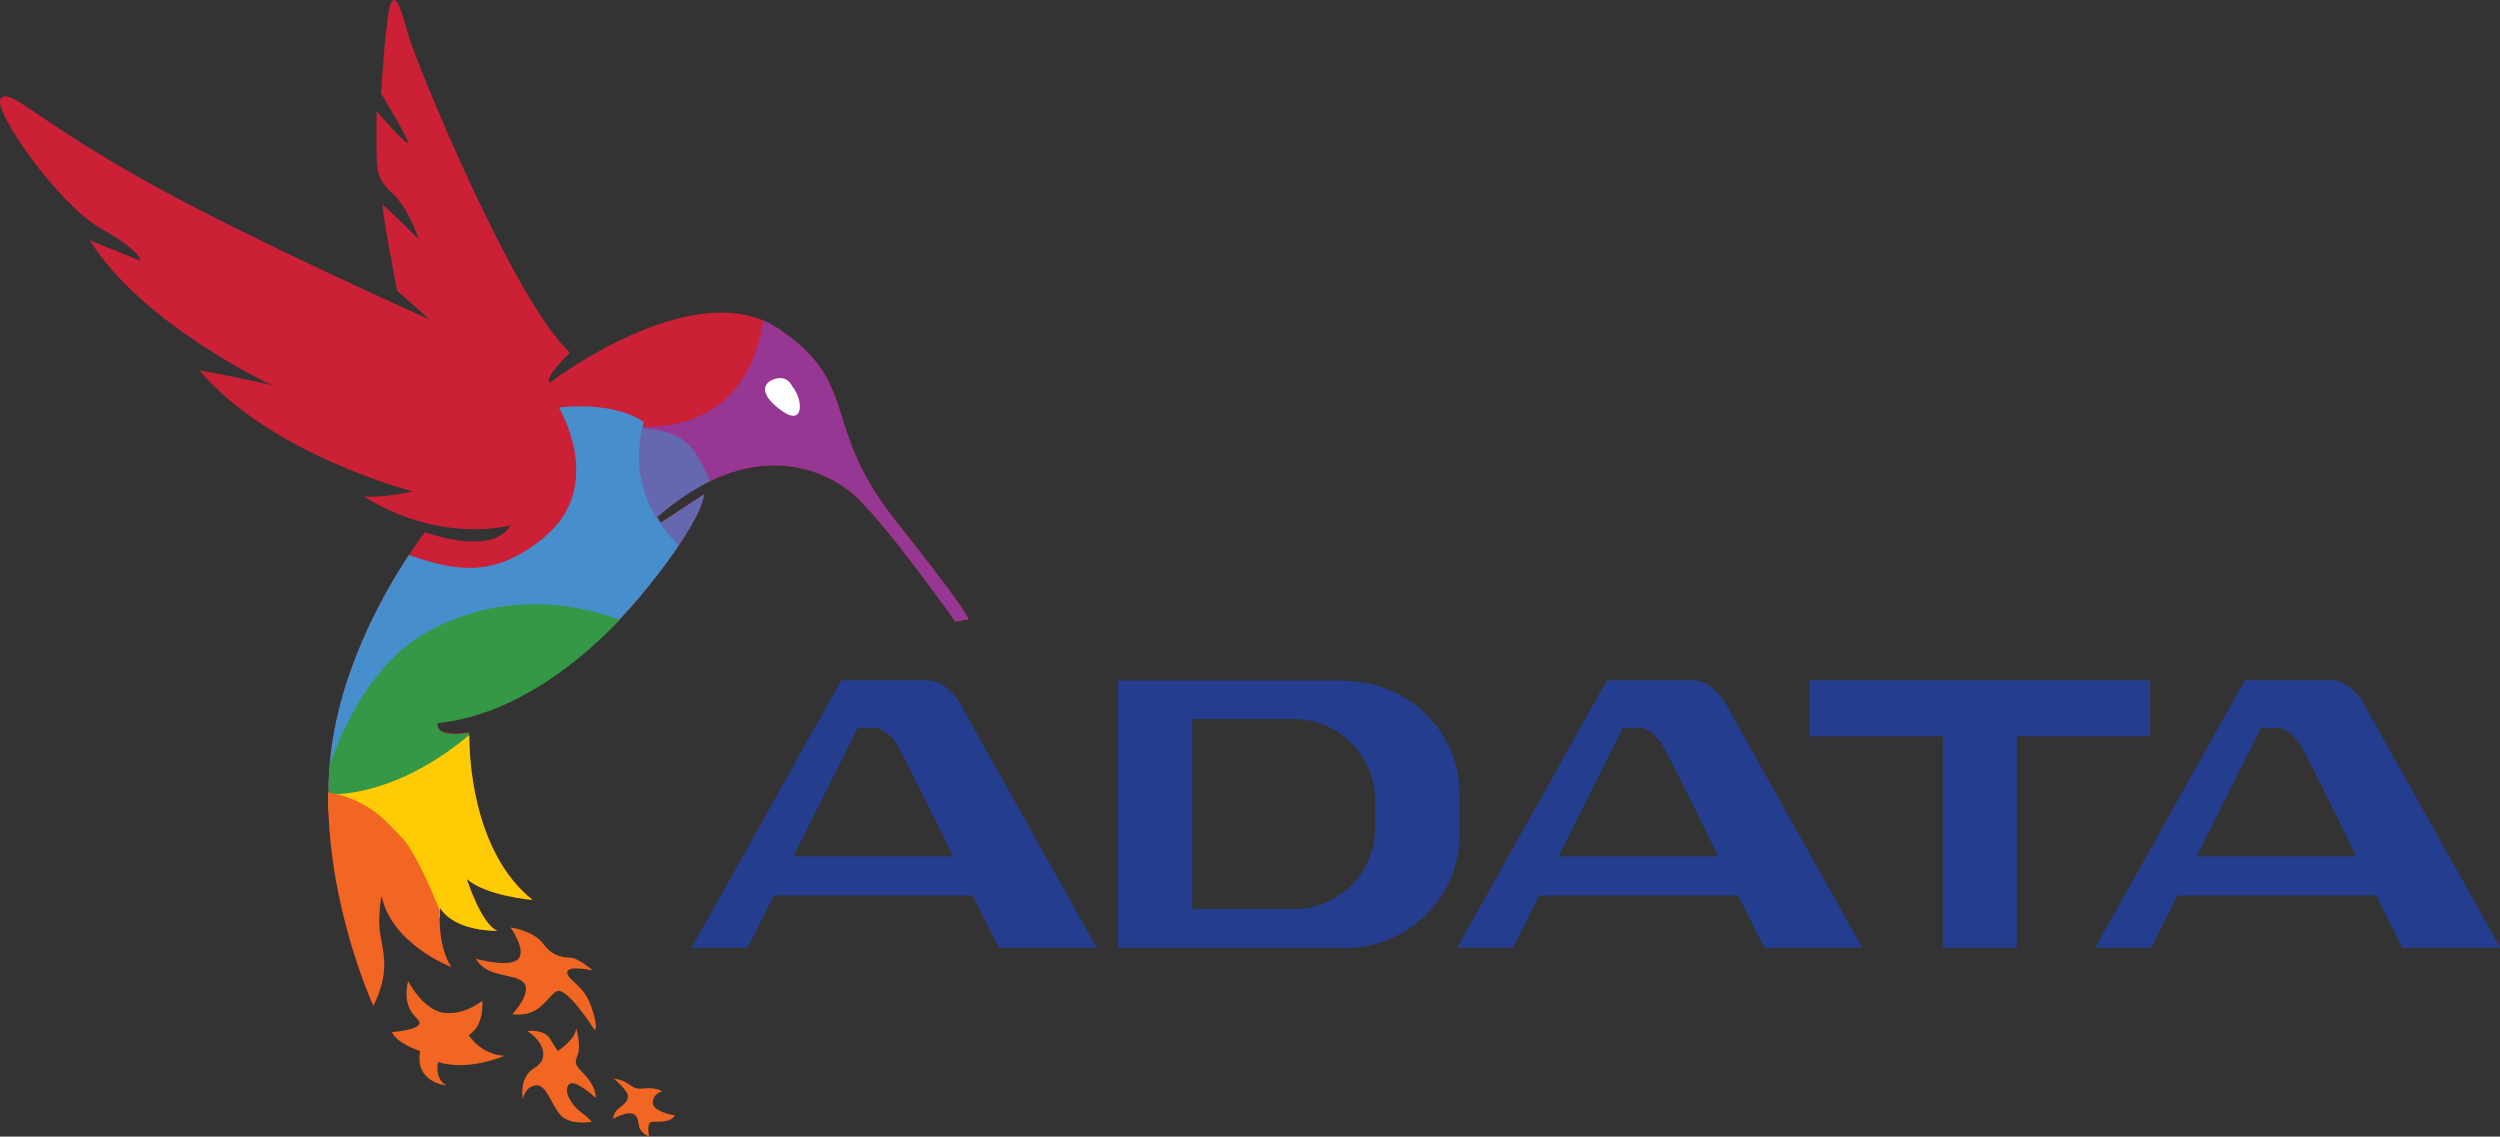
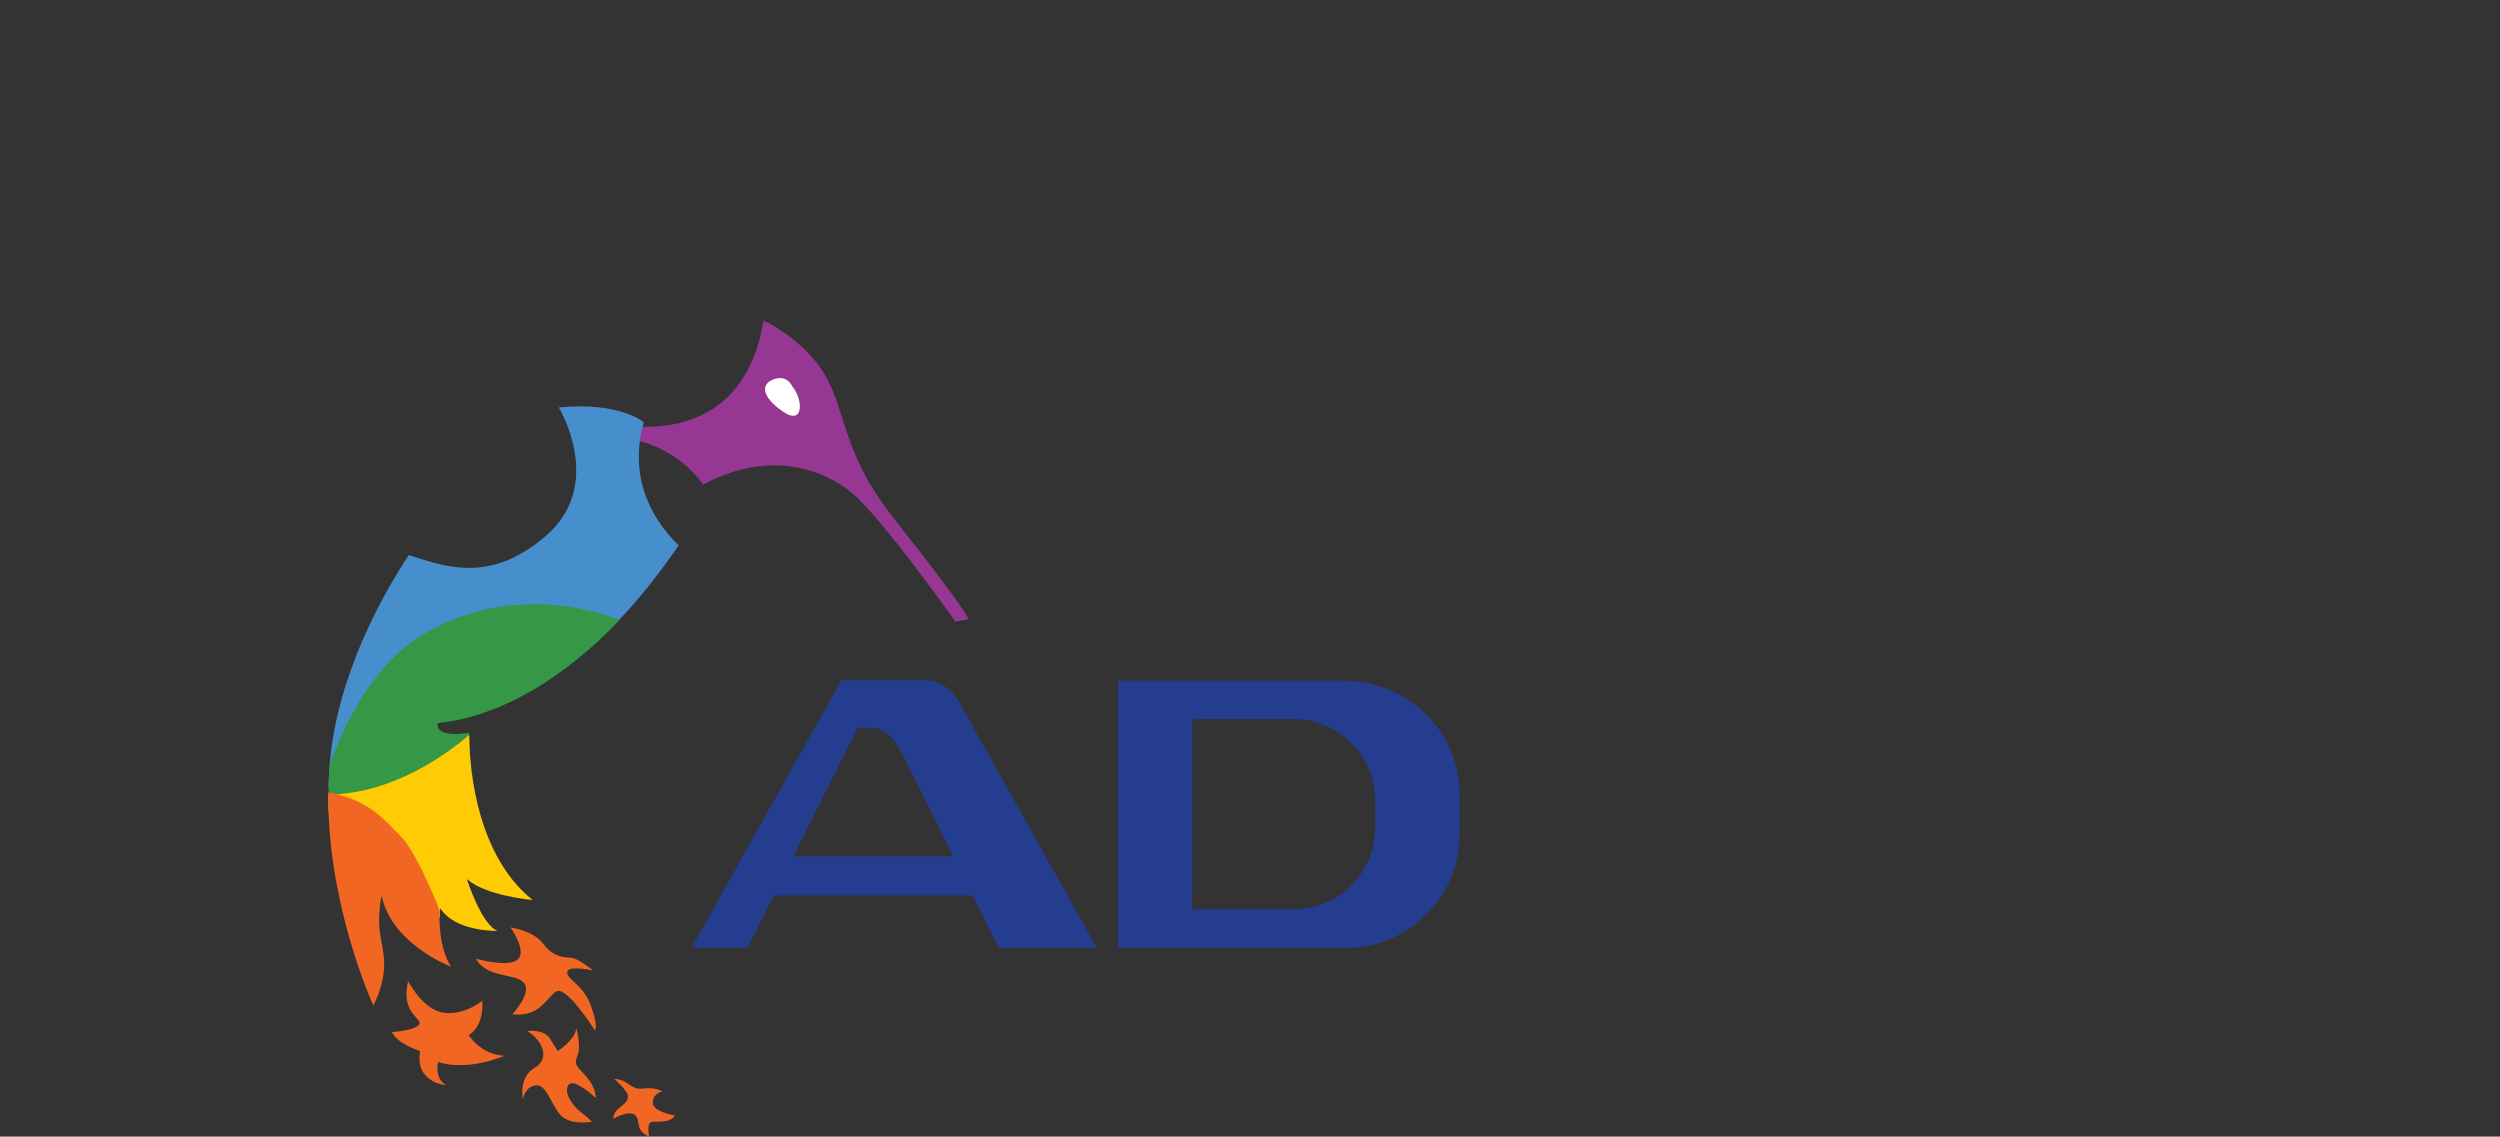
<svg xmlns="http://www.w3.org/2000/svg" id="Layer_2" data-name="Layer 2" viewBox="0 0 94.67 43.04">
  <rect x="0" y="0" width="94.67" height="43.04" fill="#333333" stroke="none" />
  <defs>
    <style>
      .cls-1 {
        fill: #f16622;
      }

      .cls-2 {
        fill: #cc2036;
      }

      .cls-3 {
        fill: #478ecc;
      }

      .cls-4 {
        fill: #6668af;
      }

      .cls-5 {
        fill: #973794;
      }

      .cls-6 {
        fill: #359846;
      }

      .cls-7 {
        fill: #253d8f;
      }

      .cls-8 {
        fill: #fff;
      }

      .cls-9 {
        fill: #ffcb04;
      }
    </style>
  </defs>
  <g id="Layer_1-2" data-name="Layer 1">
    <g>
      <g>
-         <polygon class="cls-7" points="81.42 25.76 76.37 25.76 73.57 25.76 68.52 25.76 68.52 27.88 73.57 27.88 73.57 35.89 76.37 35.89 76.37 27.88 81.42 27.88 81.42 25.76" />
        <path class="cls-7" d="M37.81,35.89h3.72l-5.02-8.97s-.51-1.16-1.41-1.16h-3.24l-5.67,10.13h2.12l.99-1.98h7.53l.99,1.98ZM30.04,32.43l2.44-4.87h.58s.51-.05.95.72c.43.77,2.08,4.15,2.08,4.15h-6.05Z" />
-         <path class="cls-7" d="M66.8,35.89h3.72l-5.02-8.97s-.51-1.16-1.41-1.16h-3.24l-5.67,10.13h2.12l.99-1.98h7.53l.99,1.98ZM59.02,32.43l2.44-4.87h.58s.51-.05.95.72c.43.77,2.08,4.15,2.08,4.15h-6.05Z" />
-         <path class="cls-7" d="M90.96,35.89h3.72l-5.02-8.97s-.51-1.16-1.41-1.16h-3.24l-5.67,10.13h2.12l.99-1.98h7.53l.99,1.98ZM83.18,32.43l2.44-4.87h.58s.51-.05.95.72,2.08,4.15,2.08,4.15h-6.05Z" />
        <path class="cls-7" d="M50.93,25.77h-5.79s-2.8,0-2.8,0v10.13h2.8s5.79,0,5.79,0c2.4,0,4.34-1.92,4.34-4.29v-1.53c0-2.37-1.94-4.29-4.34-4.29ZM52.07,31.37c0,1.69-1.38,3.06-3.09,3.06h-3.83v-7.2h3.83c1.71,0,3.09,1.37,3.09,3.06v1.09Z" />
      </g>
      <g>
-         <path class="cls-2" d="M20.83,14.48s5.45-4.15,8.62-2.05c3.17,2.1,1.58,3.66,4.45,7.27,2.87,3.61,2.77,3.75,2.77,3.75l-.49.09s-2.8-3.96-3.94-4.89c-1.14-.93-3.87-2.12-7.36.93l.14.21,1.63-1.07s.07.75-2.07,3.45-5.06,4.89-8.01,5.19c0,0-.21.58,1.19.37,0,0-.14,4.31,2.4,6.34,0,0-1.75-.14-2.49-.79,0,0,.56,1.72,1.16,1.96,0,0-1.58.05-2.17-.86,0,0-.14,1.35.42,2.24,0,0-2.26-.86-2.63-2.7,0,0-.16.82-.05,1.49.12.68.37,1.4-.26,2.68,0,0-2.07-4.5-1.65-9.2.42-4.71,3.61-8.74,3.61-8.74,0,0,2.52.96,3.24-.26,0,0-2.59.75-5.57-1.09,0,0,.68.07,1.86-.19,0,0-5.4-1.4-8.08-4.59,0,0,2.14.4,2.77.58,0,0-4.94-2.31-6.92-5.5l1.91.77s.09-.33-1.51-1.23C2.2,7.73-.3,4.16.03,3.74c.33-.42,1.16.65,5.08,2.89,3.91,2.24,11.16,5.47,11.16,5.47l-1.23-1.09s-.65-3.35-.54-3.26c.12.09,1.35,1.3,1.35,1.3,0,0-.37-1.16-.98-1.72-.61-.56-.61-.91-.61-1.7v-1.42s1.19,1.37,1.19,1.19-1.02-1.86-1.02-1.86c0,0,.19-3.1.37-3.42.19-.33.35.07.65,1.16.3,1.09,4.01,10.13,6.13,12.07,0,0-1.03,1-.75,1.14Z" />
        <path class="cls-5" d="M29.45,12.43c-.17-.11-.36-.21-.54-.29-.8,5.02-5.49,3.92-5.49,3.92l.2.52c1.59.23,2.52,1.1,3.01,1.77,2.64-1.41,4.67-.47,5.61.3,1.14.93,3.94,4.89,3.94,4.89l.49-.09s.09-.14-2.77-3.75c-2.87-3.61-1.28-5.17-4.45-7.27Z" />
-         <path class="cls-4" d="M26.05,16.82c-.8-.83-2.74-.56-2.74-.56,0,0,.16,1.71.36,3.46.08.73.57,1.53,1.11,2.2,1.94-2.49,1.88-3.2,1.88-3.2l-1.63,1.07-.14-.21c.7-.61,1.37-1.05,2-1.36-.23-.54-.52-1.08-.83-1.41Z" />
        <path class="cls-3" d="M24.38,15.99s-.91-.79-3.22-.56c0,0,1.79,2.94-.52,4.89-2.02,1.7-3.58,1.22-5.16.7-.95,1.44-2.69,4.47-2.99,7.86-.03.34-.05.67-.05,1,2.16-1.87,6.12-4.86,9.15-4.73,1.09-.84,2.11-1.87,2.99-2.98.47-.6.84-1.1,1.12-1.52-.8-.77-1.97-2.36-1.32-4.67Z" />
        <path class="cls-6" d="M23.45,23.47c-1.8-.69-4.71-1.06-7.42.55-1.87,1.11-2.96,3.32-3.54,4.93-.05.65-.06,1.3-.03,1.93,1.33-.07,3.36-.85,5.37-1.87-.08-.75-.06-1.26-.06-1.26-1.4.21-1.19-.37-1.19-.37,2.47-.25,4.9-1.82,6.88-3.9Z" />
        <path class="cls-9" d="M17.76,27.84c-2.27,1.9-4.24,2.24-5.32,2.25,0,.2,0,.39,0,.59l.13.1,2.11,2.39,1.97,1.59c0-.23.02-.37.02-.37.58.91,2.17.86,2.17.86-.61-.23-1.16-1.96-1.16-1.96.75.65,2.49.79,2.49.79-2.31-1.84-2.4-5.56-2.4-6.23Z" />
        <path class="cls-1" d="M17.08,36.61c-.47-.75-.45-1.83-.43-2.14-.38-.94-.98-2.3-1.46-2.78-.6-.6-1.16-1.38-2.76-1.69-.05,4.28,1.71,8.08,1.71,8.08.63-1.28.37-2,.26-2.68-.12-.68.05-1.49.05-1.49.37,1.84,2.63,2.7,2.63,2.7Z" />
        <path class="cls-8" d="M30,14.63s-.18-.45-.69-.27-.48.66.33,1.22.78-.45.36-.95Z" />
        <path class="cls-1" d="M15.45,37.14s.55,1.1,1.35,1.21c.79.11,1.46-.45,1.46-.45,0,0,.11.91-.51,1.3,0,0,.46.74,1.35.78,0,0-1.32.6-2.51.24,0,0-.16.61.31.88,0,0-1.21-.1-.99-1.3,0,0-.86-.26-1.07-.72,0,0,.81-.04,1.02-.27.21-.23-.72-.39-.4-1.67Z" />
        <path class="cls-1" d="M18.04,36.31s1.25.35,1.58.01c.33-.34-.29-1.2-.29-1.2,0,0,.87.11,1.25.63.38.51.8.5,1.06.52.26.02.82.48.82.48,0,0-1-.22-.98.08.02.3.63.46.91,1.29.29.83.13.89.13.89,0,0-1.05-1.67-1.44-1.47-.39.21-.6.99-1.68.87,0,0,.76-.81.44-1.19-.32-.38-1.4-.16-1.82-.92Z" />
        <path class="cls-1" d="M19.97,39.04s.64-.08.86.3c.23.38.29.46.29.46,0,0,.68-.43.7-.87,0,0,.17.6.08.93-.09.34-.21.38.13.72s.53.66.53,1c0,0-.8-.76-1.02-.51-.22.25.11.78.44,1.03.33.25.43.38.43.38,0,0-.83.15-1.19-.26-.36-.41-.52-1.16-.93-1.12-.41.04-.49.52-.49.52,0,0-.17-.82.44-1.18.62-.36.29-1.06-.28-1.4Z" />
        <path class="cls-1" d="M23.24,40.84s.53.45.54.66c.01.21-.16.32-.36.48-.2.16-.2.39-.2.39,0,0,.61-.37.84-.13s-.04.54.52.8c0,0-.12-.55.12-.56s.69.04.86-.24c0,0-.85-.13-.84-.49.01-.36.36-.42.36-.42,0,0-.24-.17-.74-.11-.5.06-.5-.34-1.12-.37Z" />
      </g>
    </g>
  </g>
</svg>